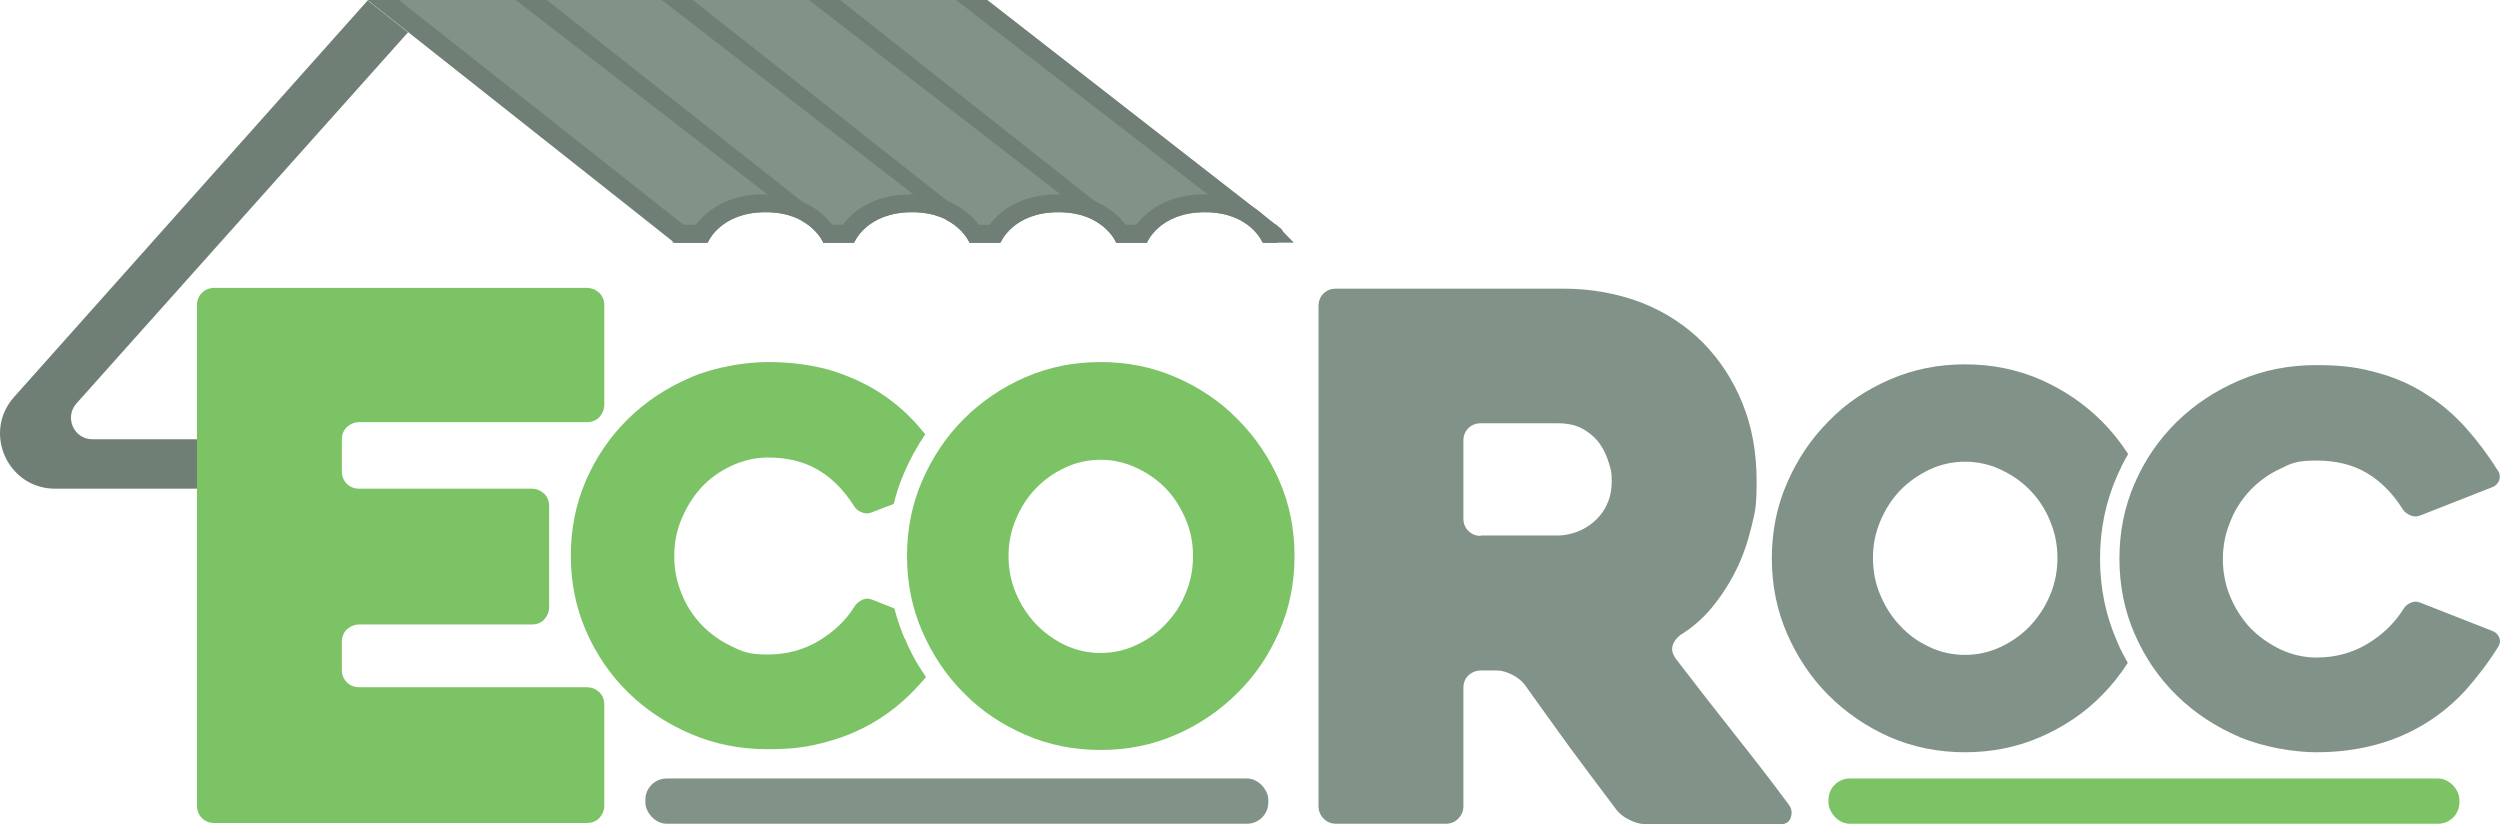
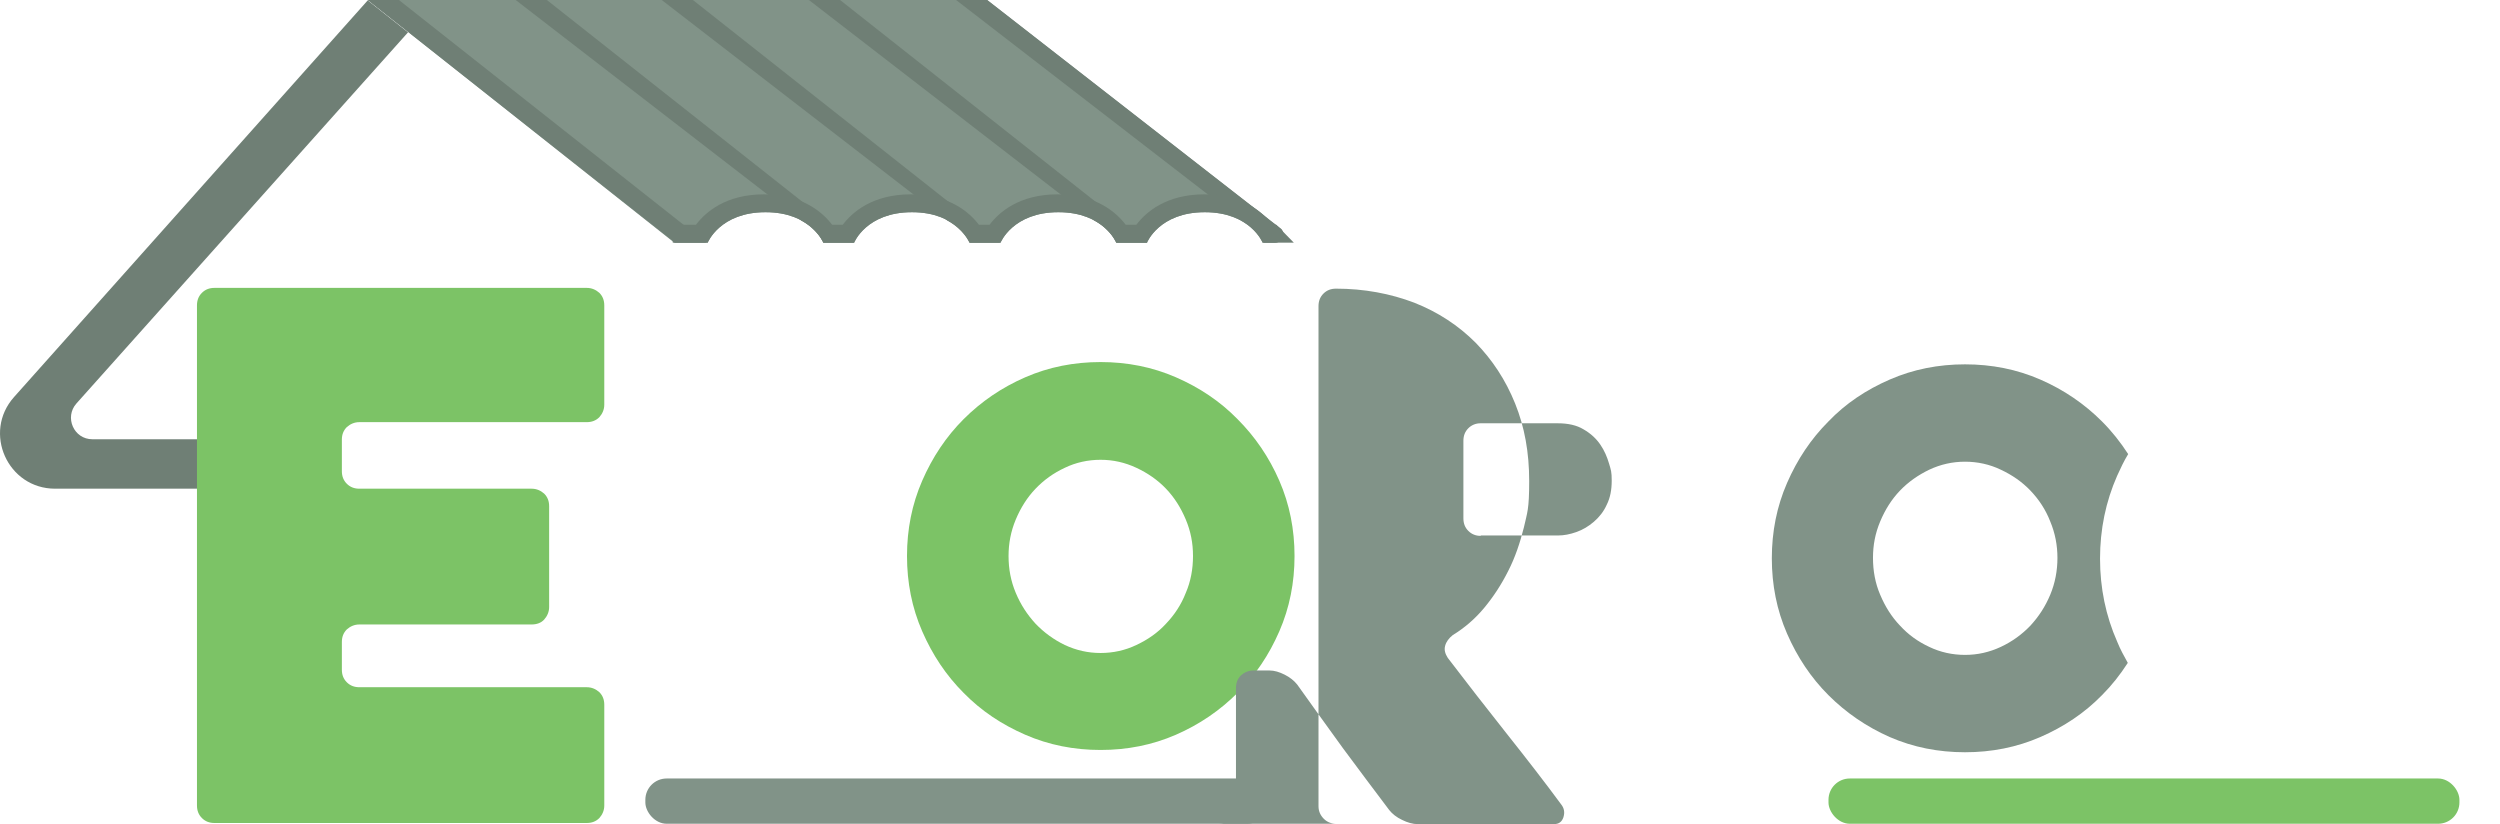
<svg xmlns="http://www.w3.org/2000/svg" id="Layer_1" version="1.1" viewBox="0 0 657.361 216.7" width="657.361" height="216.7">
  <defs id="defs1">
    <style id="style1">
      .st0 {
        fill: #7cc366;
      }

      .st1 {
        fill: #819388;
      }

      .st2 {
        fill: #6f7f75;
      }
    </style>
  </defs>
-   <path class="st0" d="m 237.892,168 c -1.1,-2.6 -2,-5.2 -2.7,-8 l -5.8,-2.3 c -0.9,-0.4 -1.8,-0.4 -2.6,0 -0.9,0.4 -1.5,0.9 -2,1.6 -2.3,3.8 -5.5,6.8 -9.5,9.2 -4,2.4 -8.5,3.6 -13.4,3.6 -4.9,0 -6.6,-0.7 -9.6,-2.2 -3,-1.4 -5.6,-3.3 -7.9,-5.7 -2.2,-2.3 -4,-5.1 -5.2,-8.2 -1.3,-3.1 -1.9,-6.4 -1.9,-9.8 0,-3.4 0.6,-6.6 1.9,-9.7 1.3,-3.1 3,-5.9 5.2,-8.3 2.2,-2.4 4.9,-4.3 7.9,-5.7 3,-1.4 6.2,-2.2 9.6,-2.2 5.2,0 9.6,1.1 13.3,3.3 3.7,2.2 6.8,5.4 9.4,9.5 0.4,0.7 1.1,1.3 2,1.6 0.9,0.4 1.8,0.4 2.7,0 l 5.7,-2.2 c 0.7,-2.8 1.6,-5.6 2.8,-8.3 1.5,-3.5 3.4,-6.9 5.5,-10 -0.7,-0.8 -1.4,-1.7 -2.1,-2.5 -3.1,-3.5 -6.6,-6.4 -10.4,-8.8 -3.9,-2.4 -8.2,-4.3 -12.9,-5.7 -4.8,-1.3 -10.1,-2 -16,-2 -5.9,0 -13.9,1.3 -20.2,4 -6.3,2.7 -11.8,6.3 -16.5,10.9 -4.7,4.6 -8.4,10 -11.1,16.2 -2.7,6.2 -4,12.8 -4,19.8 0,7 1.3,13.6 4,19.8 2.7,6.2 6.4,11.6 11.1,16.2 4.7,4.6 10.2,8.2 16.5,10.9 6.3,2.7 13,4 20.2,4 7.2,0 11,-0.7 15.7,-2 4.8,-1.3 9.1,-3.2 13,-5.6 3.9,-2.4 7.4,-5.3 10.6,-8.8 0.8,-0.9 1.6,-1.7 2.3,-2.6 -2.2,-3.1 -4.1,-6.5 -5.6,-10.2 z" id="path1" />
  <path class="st0" d="m 238.492,146.2 c 0,-7 1.3,-13.6 4,-19.8 2.7,-6.2 6.3,-11.6 10.9,-16.2 4.6,-4.6 10,-8.3 16.2,-11 6.2,-2.7 12.8,-4 19.8,-4 7,0 13.6,1.3 19.8,4 6.2,2.7 11.6,6.3 16.2,11 4.6,4.6 8.3,10 11,16.2 2.7,6.2 4,12.8 4,19.8 0,7 -1.3,13.6 -4,19.8 -2.7,6.2 -6.3,11.6 -11,16.2 -4.6,4.6 -10,8.3 -16.2,11 -6.2,2.7 -12.8,4 -19.8,4 -7,0 -13.6,-1.3 -19.8,-4 -6.2,-2.7 -11.6,-6.3 -16.2,-11 -4.6,-4.6 -8.2,-10 -10.9,-16.2 -2.7,-6.2 -4,-12.8 -4,-19.8 z m 26.7,0 c 0,3.4 0.6,6.6 1.9,9.7 1.3,3.1 3,5.7 5.2,8.1 2.2,2.3 4.8,4.2 7.7,5.6 3,1.4 6.1,2.1 9.4,2.1 3.3,0 6.5,-0.7 9.4,-2.1 3,-1.4 5.6,-3.2 7.8,-5.6 2.2,-2.3 4,-5 5.2,-8.1 1.3,-3 1.9,-6.3 1.9,-9.7 0,-3.4 -0.6,-6.5 -1.9,-9.6 -1.3,-3.1 -3,-5.8 -5.2,-8.1 -2.2,-2.3 -4.8,-4.1 -7.8,-5.5 -3,-1.4 -6.1,-2.1 -9.4,-2.1 -3.3,0 -6.5,0.7 -9.4,2.1 -3,1.4 -5.5,3.2 -7.7,5.5 -2.2,2.3 -3.9,5 -5.2,8.1 -1.3,3.1 -1.9,6.3 -1.9,9.6 z" id="path2" />
-   <path class="st1" d="m 380.192,216.6 h -28.8 c -1.3,0 -2.4,-0.4 -3.3,-1.3 -0.9,-0.9 -1.4,-2 -1.4,-3.3 V 80.5 c 0,-1.3 0.4,-2.4 1.3,-3.3 0.9,-0.9 2,-1.3 3.3,-1.3 h 59.8 c 7.4,0 14.3,1.3 20.6,3.7 6.3,2.5 11.6,6 16.1,10.5 4.4,4.5 7.9,9.8 10.4,16 2.5,6.2 3.7,12.9 3.7,20.4 0,7.5 -0.5,8.2 -1.4,12.2 -1,4 -2.3,7.9 -4.1,11.4 -1.8,3.6 -3.9,6.8 -6.3,9.7 -2.4,2.9 -5.2,5.3 -8.3,7.2 -1,0.8 -1.7,1.7 -2,2.8 -0.3,1.1 0,2.1 0.7,3.2 4.9,6.4 10,13 15.4,19.8 5.4,6.8 10.2,13 14.4,18.7 0.8,1 1,2.1 0.6,3.4 -0.4,1.2 -1.2,1.8 -2.5,1.8 h -35.8 c -1.3,0 -2.7,-0.4 -4.1,-1.1 -1.5,-0.7 -2.6,-1.6 -3.4,-2.6 -4.1,-5.4 -8.1,-10.8 -12.2,-16.3 -4,-5.5 -8,-11.1 -12,-16.7 -0.8,-1 -1.9,-1.9 -3.3,-2.6 -1.4,-0.7 -2.7,-1.1 -4,-1.1 h -4.2 c -1.3,0 -2.4,0.5 -3.3,1.3 -0.9,0.9 -1.3,2 -1.3,3.3 V 212 c 0,1.3 -0.5,2.4 -1.4,3.3 -0.9,0.9 -2,1.3 -3.3,1.3 z m 9.2,-75.8 h 20.3 c 1.5,0 3.1,-0.3 4.8,-0.9 1.7,-0.6 3.2,-1.5 4.6,-2.7 1.4,-1.2 2.6,-2.7 3.4,-4.5 0.9,-1.8 1.3,-3.9 1.3,-6.3 0,-2.4 -0.2,-2.8 -0.7,-4.5 -0.5,-1.7 -1.2,-3.4 -2.3,-5 -1.1,-1.6 -2.5,-2.9 -4.4,-4 -1.8,-1.1 -4.1,-1.6 -6.8,-1.6 h -20.3 c -1.3,0 -2.4,0.5 -3.2,1.3 -0.9,0.9 -1.3,2 -1.3,3.3 v 20.4 c 0,1.3 0.4,2.4 1.3,3.3 0.9,0.9 2,1.3 3.2,1.3 z" id="path3" />
+   <path class="st1" d="m 380.192,216.6 h -28.8 c -1.3,0 -2.4,-0.4 -3.3,-1.3 -0.9,-0.9 -1.4,-2 -1.4,-3.3 V 80.5 c 0,-1.3 0.4,-2.4 1.3,-3.3 0.9,-0.9 2,-1.3 3.3,-1.3 c 7.4,0 14.3,1.3 20.6,3.7 6.3,2.5 11.6,6 16.1,10.5 4.4,4.5 7.9,9.8 10.4,16 2.5,6.2 3.7,12.9 3.7,20.4 0,7.5 -0.5,8.2 -1.4,12.2 -1,4 -2.3,7.9 -4.1,11.4 -1.8,3.6 -3.9,6.8 -6.3,9.7 -2.4,2.9 -5.2,5.3 -8.3,7.2 -1,0.8 -1.7,1.7 -2,2.8 -0.3,1.1 0,2.1 0.7,3.2 4.9,6.4 10,13 15.4,19.8 5.4,6.8 10.2,13 14.4,18.7 0.8,1 1,2.1 0.6,3.4 -0.4,1.2 -1.2,1.8 -2.5,1.8 h -35.8 c -1.3,0 -2.7,-0.4 -4.1,-1.1 -1.5,-0.7 -2.6,-1.6 -3.4,-2.6 -4.1,-5.4 -8.1,-10.8 -12.2,-16.3 -4,-5.5 -8,-11.1 -12,-16.7 -0.8,-1 -1.9,-1.9 -3.3,-2.6 -1.4,-0.7 -2.7,-1.1 -4,-1.1 h -4.2 c -1.3,0 -2.4,0.5 -3.3,1.3 -0.9,0.9 -1.3,2 -1.3,3.3 V 212 c 0,1.3 -0.5,2.4 -1.4,3.3 -0.9,0.9 -2,1.3 -3.3,1.3 z m 9.2,-75.8 h 20.3 c 1.5,0 3.1,-0.3 4.8,-0.9 1.7,-0.6 3.2,-1.5 4.6,-2.7 1.4,-1.2 2.6,-2.7 3.4,-4.5 0.9,-1.8 1.3,-3.9 1.3,-6.3 0,-2.4 -0.2,-2.8 -0.7,-4.5 -0.5,-1.7 -1.2,-3.4 -2.3,-5 -1.1,-1.6 -2.5,-2.9 -4.4,-4 -1.8,-1.1 -4.1,-1.6 -6.8,-1.6 h -20.3 c -1.3,0 -2.4,0.5 -3.2,1.3 -0.9,0.9 -1.3,2 -1.3,3.3 v 20.4 c 0,1.3 0.4,2.4 1.3,3.3 0.9,0.9 2,1.3 3.2,1.3 z" id="path3" />
  <path class="st1" d="m 556.692,168.7 c -3,-6.8 -4.5,-14.1 -4.5,-21.8 0,-7.7 1.5,-15 4.5,-21.8 0.9,-2 1.8,-3.9 2.9,-5.7 -2,-3.1 -4.3,-6 -6.9,-8.6 -4.6,-4.6 -10,-8.3 -16.2,-11 -6.2,-2.7 -12.8,-4 -19.8,-4 -7,0 -13.6,1.3 -19.8,4 -6.2,2.7 -11.6,6.3 -16.1,11 -4.6,4.6 -8.2,10 -10.9,16.2 -2.7,6.2 -4,12.8 -4,19.8 0,7 1.3,13.6 4,19.8 2.7,6.2 6.3,11.6 10.9,16.2 4.6,4.6 10,8.3 16.1,11 6.2,2.7 12.8,4 19.8,4 7,0 13.6,-1.3 19.8,-4 6.2,-2.7 11.6,-6.3 16.2,-11 2.6,-2.6 4.8,-5.4 6.8,-8.5 -1,-1.8 -2,-3.6 -2.8,-5.6 z m -17.6,-12.3 c -1.3,3.1 -3,5.7 -5.2,8.1 -2.2,2.3 -4.8,4.2 -7.8,5.6 -3,1.4 -6.1,2.1 -9.4,2.1 -3.3,0 -6.5,-0.7 -9.4,-2.1 -3,-1.4 -5.5,-3.2 -7.7,-5.6 -2.2,-2.3 -3.9,-5 -5.2,-8.1 -1.3,-3 -1.9,-6.3 -1.9,-9.7 0,-3.4 0.6,-6.5 1.9,-9.6 1.3,-3.1 3,-5.8 5.2,-8.1 2.2,-2.3 4.8,-4.1 7.7,-5.5 3,-1.4 6.1,-2.1 9.4,-2.1 3.3,0 6.5,0.7 9.4,2.1 3,1.4 5.6,3.2 7.8,5.5 2.2,2.3 4,5 5.2,8.1 1.3,3.1 1.9,6.3 1.9,9.6 0,3.3 -0.6,6.6 -1.9,9.7 z" id="path4" />
-   <path class="st1" d="m 656.992,169.9 c -2.6,4.2 -5.5,8 -8.6,11.5 -3.1,3.4 -6.7,6.4 -10.6,8.8 -3.9,2.4 -8.2,4.3 -13,5.6 -4.8,1.3 -10,2 -15.7,2 -5.7,0 -13.9,-1.3 -20.2,-4 -6.3,-2.7 -11.8,-6.3 -16.5,-10.9 -4.7,-4.6 -8.4,-10 -11.1,-16.2 -2.7,-6.2 -4,-12.8 -4,-19.8 0,-7 1.3,-13.6 4,-19.8 2.7,-6.2 6.4,-11.6 11.1,-16.2 4.7,-4.6 10.2,-8.2 16.5,-10.9 6.3,-2.7 13,-4 20.2,-4 7.2,0 11.3,0.7 16,2 4.8,1.3 9.1,3.2 12.9,5.7 3.9,2.4 7.3,5.4 10.4,8.8 3.1,3.5 5.9,7.2 8.5,11.4 0.5,0.7 0.5,1.5 0.3,2.3 -0.3,0.8 -0.8,1.4 -1.6,1.8 l -19.1,7.5 c -0.9,0.4 -1.8,0.4 -2.7,0 -0.9,-0.4 -1.6,-0.9 -2,-1.6 -2.6,-4.1 -5.7,-7.3 -9.4,-9.5 -3.7,-2.2 -8.1,-3.3 -13.3,-3.3 -5.2,0 -6.6,0.7 -9.6,2.2 -3,1.4 -5.6,3.3 -7.9,5.7 -2.2,2.4 -4,5.1 -5.2,8.3 -1.3,3.1 -1.9,6.4 -1.9,9.7 0,3.3 0.6,6.7 1.9,9.8 1.3,3.1 3,5.8 5.2,8.2 2.2,2.3 4.9,4.2 7.9,5.7 3,1.4 6.2,2.2 9.6,2.2 4.9,0 9.4,-1.2 13.4,-3.6 4,-2.4 7.2,-5.5 9.5,-9.2 0.4,-0.7 1.1,-1.3 1.9,-1.6 0.9,-0.4 1.7,-0.4 2.6,0 l 19.1,7.5 c 0.8,0.4 1.3,0.9 1.6,1.7 0.3,0.8 0.2,1.5 -0.3,2.4 z" id="path5" />
  <path class="st2" d="m 51.892,128.5 h -37.4 C 1.992,128.5 -4.608,113.7 3.692,104.4 L 96.692,0.1 l 10.6,8.4 -87.2,97.6 c -3.2,3.6 -0.7,9.4 4.2,9.4 h 27.6 z" id="path6" />
  <path class="st0" d="m 89.892,115.8 v 8.1 c 0,1.3 0.4,2.4 1.3,3.3 0.9,0.9 2,1.3 3.3,1.3 h 45.3 c 1.3,0 2.4,0.5 3.3,1.3 0.9,0.9 1.3,2 1.3,3.3 v 26.5 c 0,1.3 -0.5,2.4 -1.3,3.3 -0.8,0.9 -2,1.3 -3.3,1.3 h -45.3 c -1.3,0 -2.4,0.5 -3.3,1.3 -0.9,0.9 -1.3,2 -1.3,3.3 v 7.3 c 0,1.3 0.4,2.4 1.3,3.3 0.9,0.9 2,1.3 3.3,1.3 h 59.8 c 1.3,0 2.4,0.5 3.3,1.3 0.9,0.9 1.3,2 1.3,3.3 v 26.5 c 0,1.3 -0.5,2.4 -1.3,3.3 -0.9,0.9 -2,1.3 -3.3,1.3 h -97.9 c -1.3,0 -2.4,-0.4 -3.3,-1.3 -0.9,-0.9 -1.3,-2 -1.3,-3.3 V 80.3 c 0,-1.3 0.4,-2.4 1.3,-3.3 0.9,-0.9 2,-1.3 3.3,-1.3 h 97.9 c 1.3,0 2.4,0.5 3.3,1.3 0.9,0.9 1.3,2 1.3,3.3 v 26.1 c 0,1.3 -0.5,2.4 -1.3,3.3 -0.9,0.9 -2,1.3 -3.3,1.3 h -59.8 c -1.3,0 -2.4,0.5 -3.3,1.3 -0.9,0.9 -1.3,2 -1.3,3.3 z" id="path7" />
  <g id="g13" transform="translate(-67.308,-107.7)">
    <path class="st1" d="m 164,107.7 80.6,63.8 v 0 c 0,0 8.8,0 8.8,0 0,0 3.2,-8 15.2,-8 12,0 15.2,8 15.2,8 h 8.1 c 0,0 3.2,-8 15.2,-8 12,0 15.2,8 15.2,8 h 8.1 c 0,0 3.2,-8 15.2,-8 12,0 15.2,8 15.2,8 h 8.1 c 0,0 3.2,-8 15.2,-8 12,0 15.2,8 15.2,8 h 3.2 c 1.9,0 2.9,-2.2 1.6,-3.6 L 326.8,107.7 H 163.9" id="path8" />
    <polygon class="st2" points="253,171.5 244.8,171.5 164,107.7 172.2,107.7" id="polygon8" />
    <path class="st2" d="m 283.8,171.5 h 8.1 l -80.8,-63.8 h -8.2 l 75.1,58 c 4.4,2.4 5.8,5.8 5.8,5.8 z" id="path9" />
    <path class="st2" d="m 322.2,171.5 h 8.1 l -80.8,-63.8 h -8.2 l 75.1,58 c 4.4,2.4 5.8,5.8 5.8,5.8 z" id="path10" />
    <path class="st2" d="M 360.9,171.5 H 369 L 288.2,107.7 H 280 l 75.1,58 c 4.4,2.4 5.8,5.8 5.8,5.8 z" id="path11" />
    <path class="st2" d="m 399.6,171.5 h 3 c 1.9,0 2.9,-2.2 1.6,-3.6 l -77.3,-60.2 h -8.2 l 75.1,58 c 4.4,2.4 5.8,5.8 5.8,5.8 z" id="path12" />
    <path class="st2" d="m 253.4,171.5 c 0,0 3.2,-8 15.2,-8 12,0 15.2,8 15.2,8 h 8.1 c 0,0 3.2,-8 15.2,-8 12,0 15.2,8 15.2,8 h 8.1 c 0,0 3.2,-8 15.2,-8 12,0 15.2,8 15.2,8 h 8.1 c 0,0 3.2,-8 15.2,-8 12,0 15.2,8 15.2,8 h 8.2 l -4.6,-4.7 h -1 c -2.4,-3.2 -7.8,-8 -17.9,-8 -10.1,0 -15.4,4.7 -17.9,8 h -2.8 c -2.4,-3.2 -7.8,-8 -17.9,-8 -10.1,0 -15.4,4.7 -17.9,8 h -2.8 c -2.4,-3.2 -7.8,-8 -17.9,-8 -10.1,0 -15.4,4.7 -17.9,8 h -2.8 c -2.4,-3.2 -7.8,-8 -17.9,-8 -10.1,0 -15.4,4.7 -17.9,8 h -6.1 v 4.7 h 8.8 z" id="path13" />
  </g>
  <rect class="st1" x="169.692" y="204.7" width="163.8" height="11.9" rx="5.6" ry="5.6" id="rect13" />
  <rect class="st0" x="480.792" y="204.7" width="165.9" height="11.9" rx="5.6" ry="5.6" id="rect14" />
</svg>